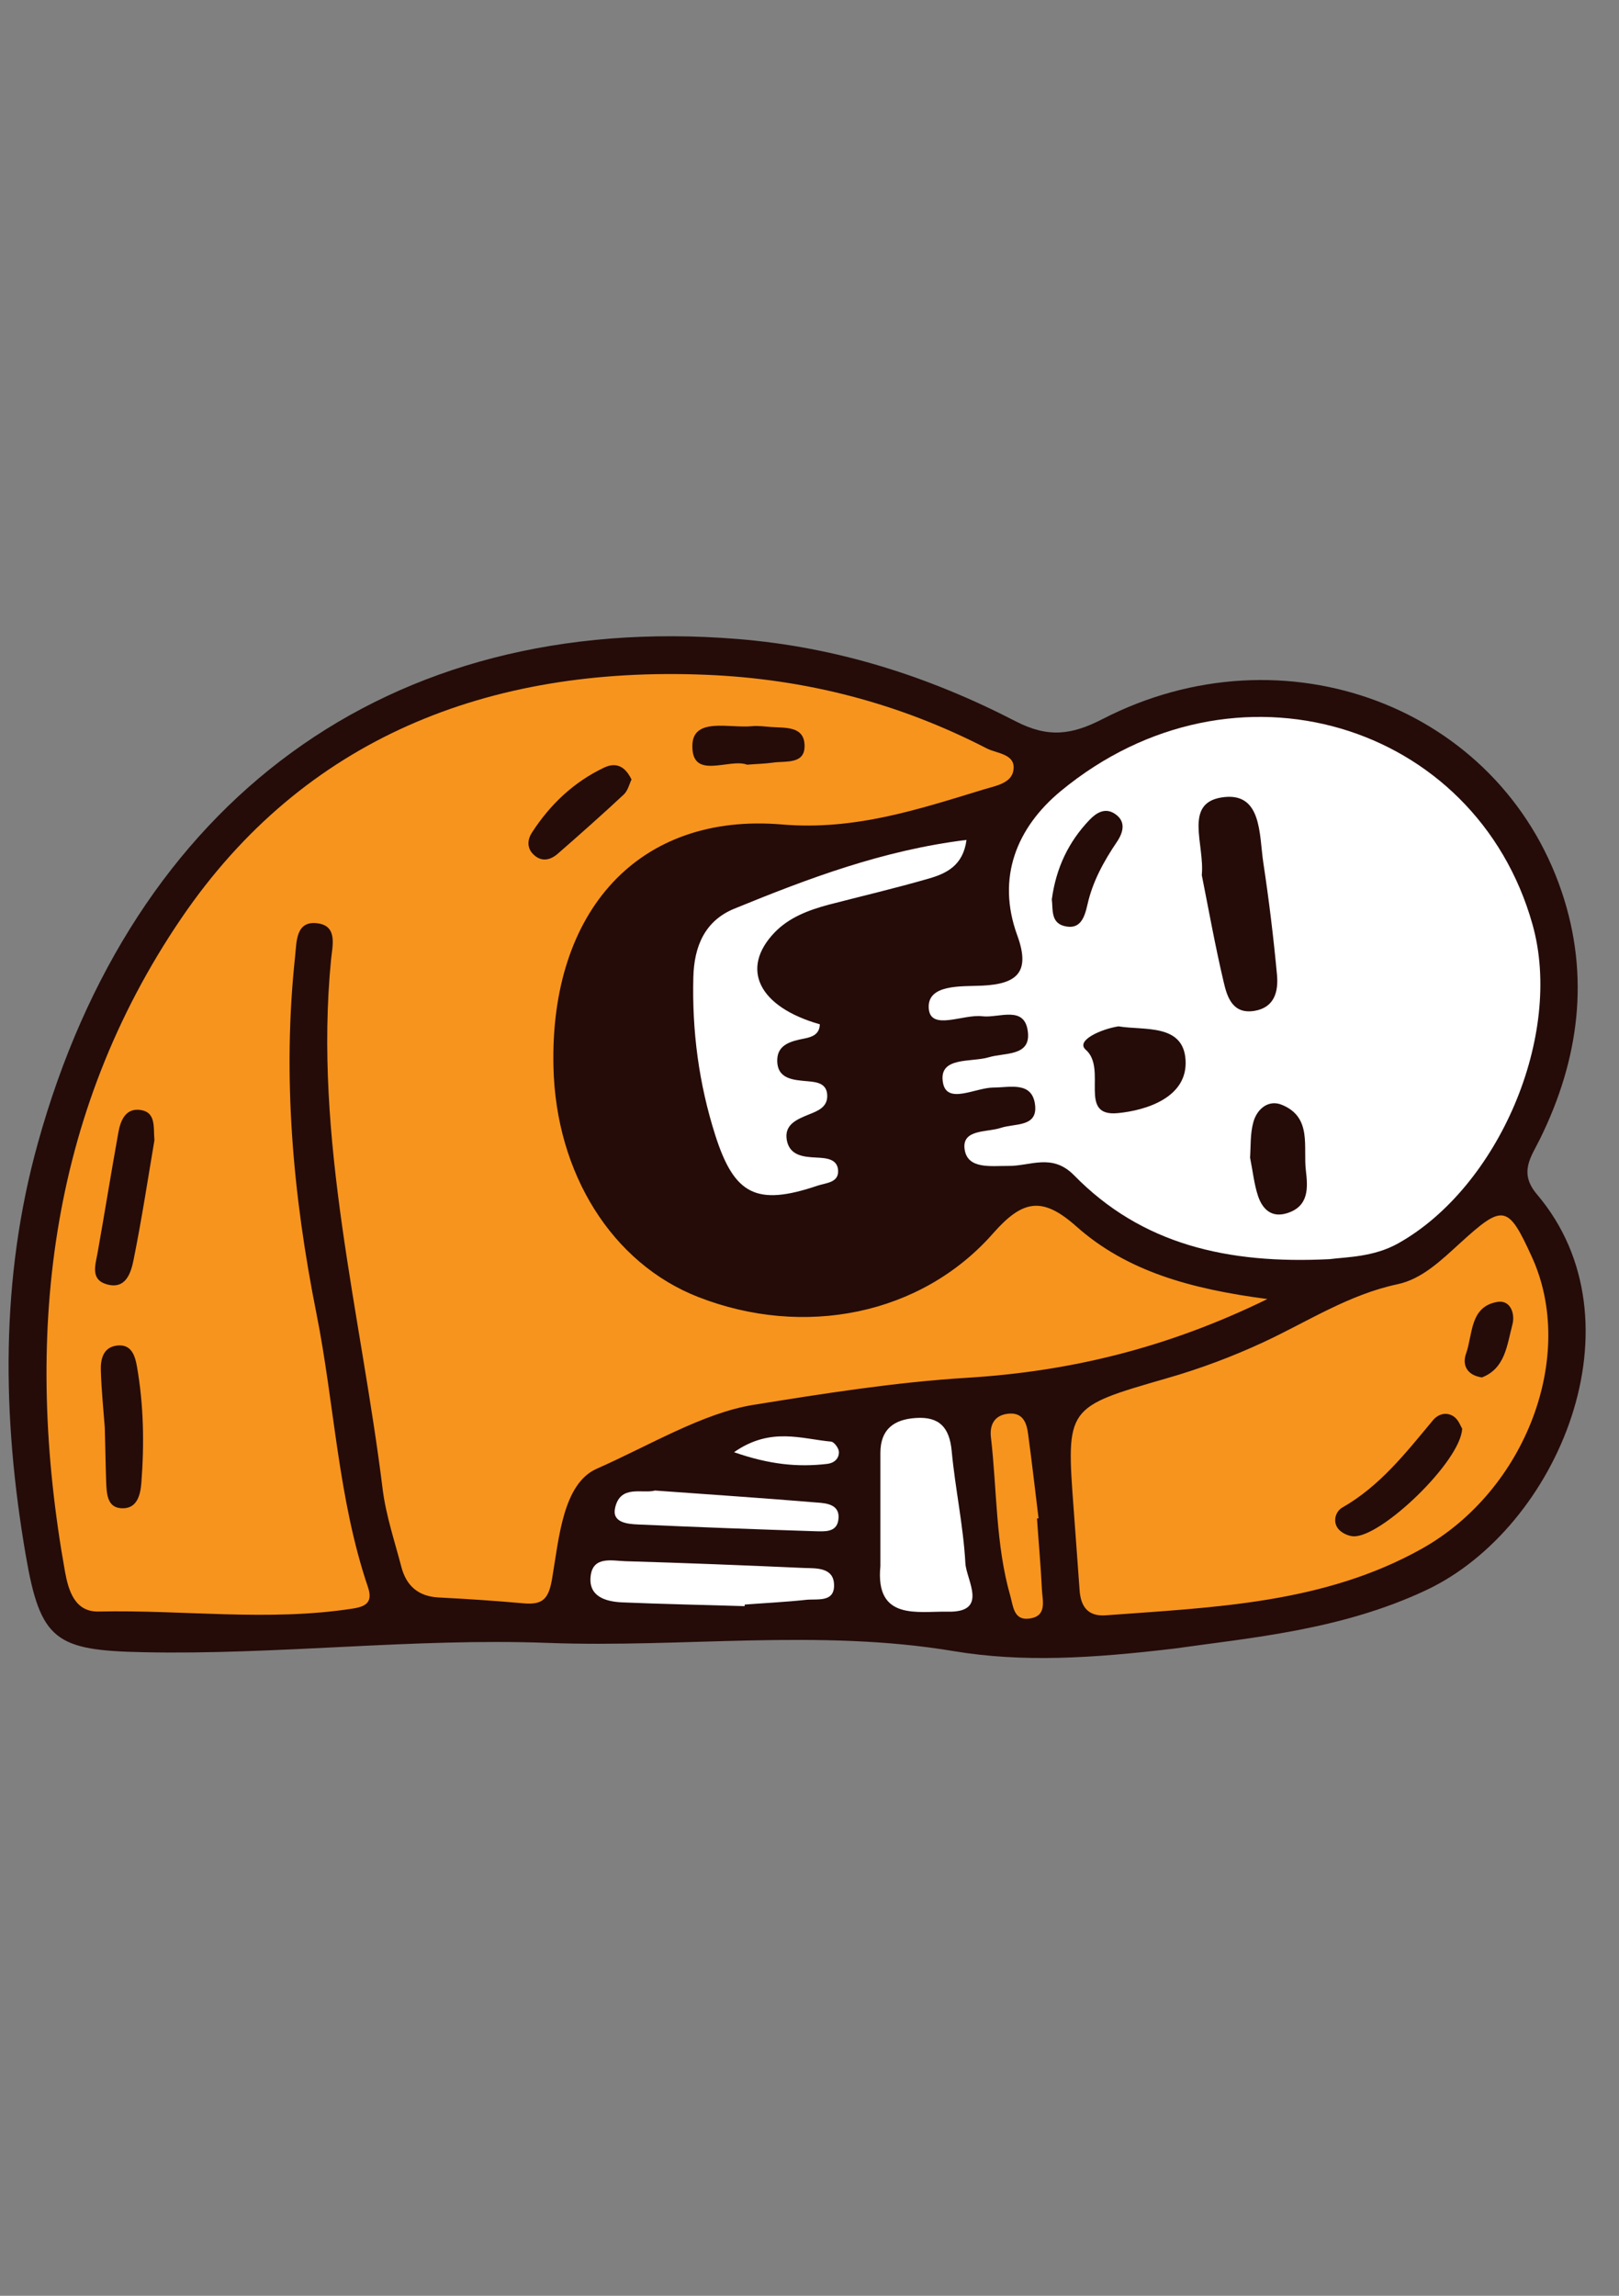
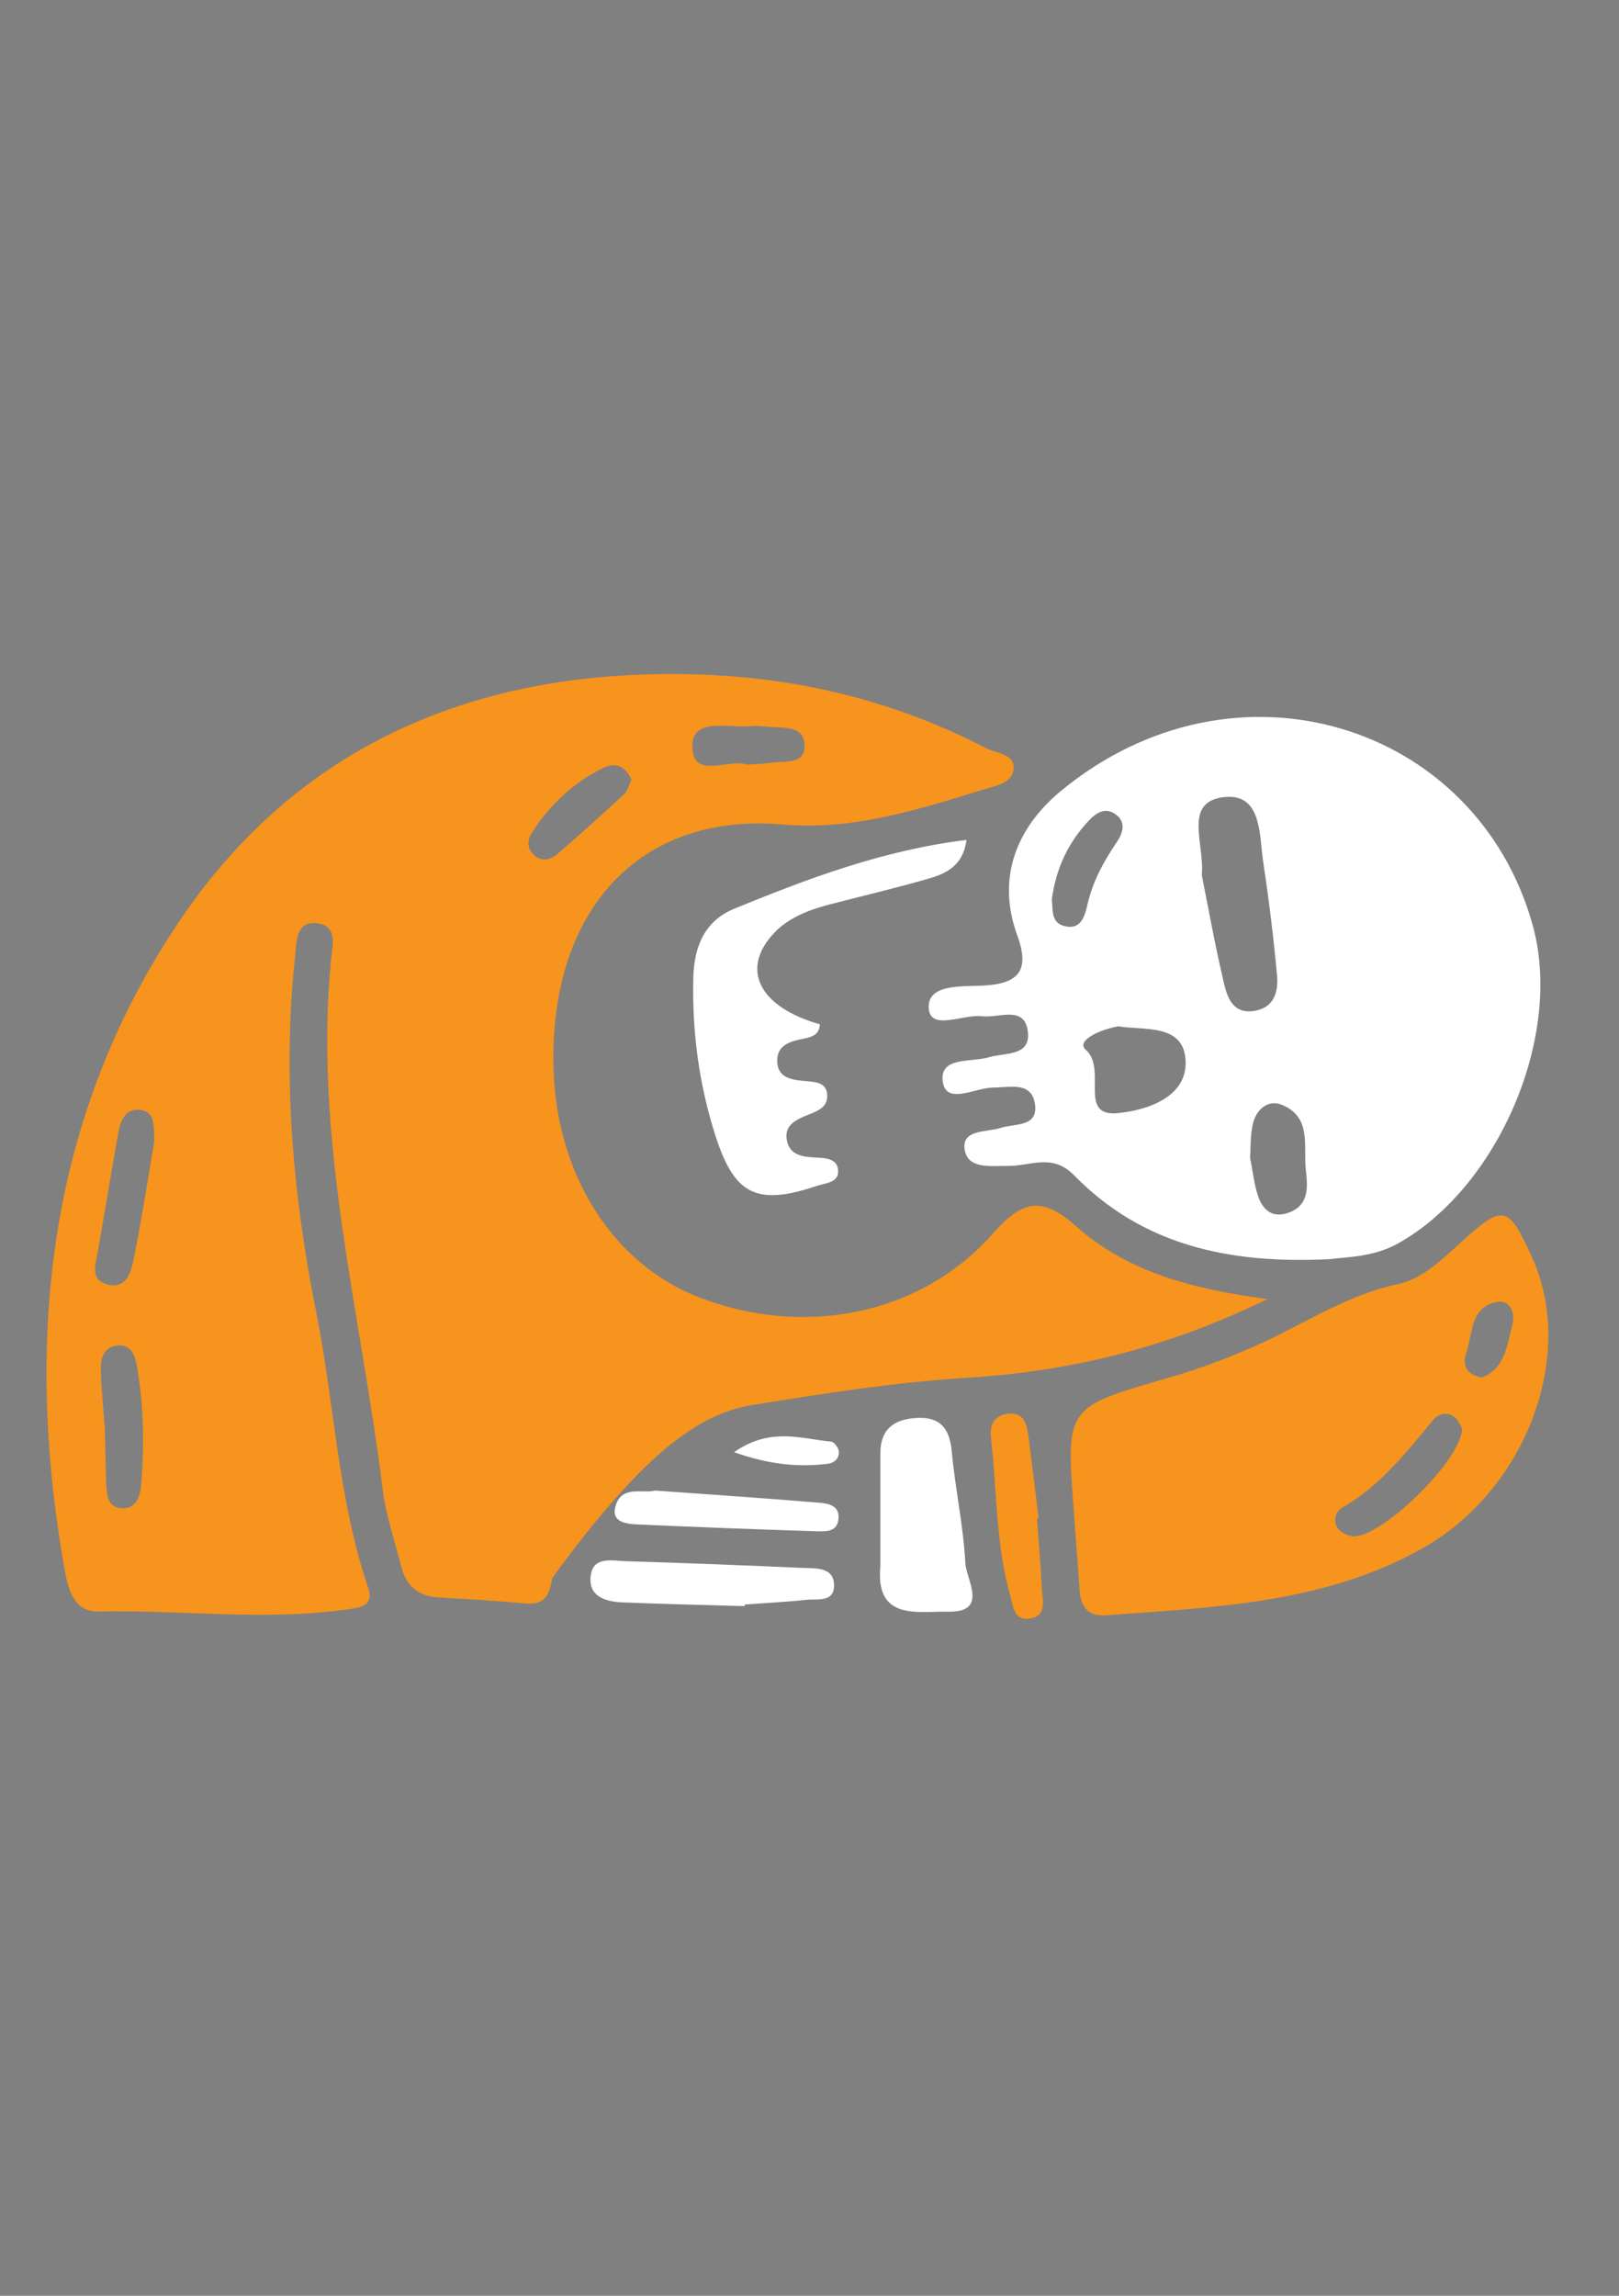
<svg xmlns="http://www.w3.org/2000/svg" width="280" zoomAndPan="magnify" viewBox="0 0 210 297.75" height="397" preserveAspectRatio="xMidYMid meet" version="1.0">
  <rect x="0" y="0" width="210" height="297.75" fill="#808080" stroke="none" />
  <defs>
    <clipPath id="f2e0288319">
-       <path d="M 1 82 L 206 82 L 206 215.887 L 1 215.887 Z M 1 82 " clip-rule="nonzero" />
-     </clipPath>
+       </clipPath>
  </defs>
  <g clip-path="url(#f2e0288319)">
    <path fill="#250c09" d="M 185.012 206.223 C 173.988 211.418 162.246 212.402 152.324 213.812 C 141.605 215.082 132.625 215.633 123.684 214.141 C 106.215 211.215 88.625 213.73 71.094 213.078 C 53.602 212.422 36.152 214.652 18.621 214.285 C 7.188 214.059 5.242 212.77 3.34 201.703 C 0.25 183.742 0.027 165.801 4.914 148.25 C 17.191 103.984 50.164 79.23 95.621 82.871 C 108.566 83.914 120.453 87.719 131.746 93.551 C 135.938 95.719 138.988 95.328 142.996 93.266 C 166.562 81.133 194.445 91.629 202.566 115.645 C 206.27 126.629 204.836 137.41 199.742 147.738 C 198.598 150.051 196.961 152.074 199.355 154.898 C 213.367 171.406 202.074 198.184 185.012 206.223 Z M 185.012 206.223 " fill-opacity="1" fill-rule="nonzero" />
  </g>
-   <path fill="#f7941d" d="M 97.707 182.207 C 106.727 180.754 116.098 179.262 125.445 178.691 C 138.496 177.891 151.18 174.945 164.395 168.48 C 154.41 167.172 146.125 164.859 139.602 159.051 C 135.203 155.145 132.664 155.594 128.82 159.953 C 119.473 170.59 104.23 173.555 90.566 168.215 C 79.418 163.859 72.094 152.219 71.789 138.352 C 71.316 118.117 82.875 105.355 101.43 106.93 C 110.82 107.727 119.082 104.984 127.594 102.387 C 129.148 101.918 131.234 101.59 131.457 99.852 C 131.746 97.766 129.312 97.742 128 97.07 C 116.566 91.176 104.496 88.047 91.57 87.516 C 63.359 86.352 39.426 95.738 23.531 119.078 C 6.184 144.57 3.035 173.719 8.434 203.852 C 8.883 206.305 9.703 209.066 12.77 209.008 C 23.777 208.762 34.801 210.336 45.809 208.617 C 47.609 208.332 48.363 207.695 47.711 205.793 C 43.824 194.297 43.395 182.148 41.043 170.344 C 37.992 155.062 36.602 139.598 38.281 124.012 C 38.484 122.129 38.34 119.266 41.348 119.773 C 43.805 120.184 43.109 122.742 42.945 124.418 C 40.652 147.758 46.809 170.281 49.633 193.133 C 50.062 196.547 51.188 199.883 52.066 203.238 C 52.703 205.672 54.258 207.043 56.875 207.184 C 60.559 207.371 64.219 207.613 67.879 207.941 C 70.398 208.168 71.176 207.41 71.625 204.668 C 72.504 199.516 73.016 192.438 77.395 190.492 C 84.121 187.527 91.199 183.25 97.707 182.207 Z M 97.523 94.184 C 98.32 94.102 99.16 94.227 99.977 94.285 C 101.777 94.43 104.211 94.125 104.355 96.535 C 104.52 99.195 101.941 98.664 100.242 98.91 C 99.238 99.055 98.195 99.074 96.906 99.176 C 94.598 98.297 89.707 101.262 89.809 96.68 C 89.852 92.977 94.68 94.473 97.523 94.184 Z M 18.336 192.312 C 18.211 193.992 17.723 195.793 15.637 195.605 C 13.895 195.445 13.836 193.684 13.773 192.254 C 13.691 190.023 13.672 187.812 13.59 185.133 C 13.426 182.965 13.16 180.348 13.078 177.727 C 13.035 176.277 13.383 174.742 15.145 174.516 C 17.027 174.27 17.516 175.805 17.762 177.219 C 18.641 182.207 18.723 187.262 18.336 192.312 Z M 17.332 163.367 C 16.984 165.105 16.309 167.297 13.812 166.559 C 11.688 165.926 12.383 164.043 12.668 162.426 C 13.59 157.23 14.43 151.992 15.367 146.797 C 15.637 145.348 16.27 143.812 17.988 143.934 C 20.301 144.117 19.871 146.145 20.031 147.883 C 19.176 152.957 18.375 158.191 17.332 163.367 Z M 69.129 110.754 C 68.332 109.938 68.414 108.871 69.004 107.973 C 71.359 104.332 74.406 101.445 78.332 99.566 C 79.848 98.848 81.035 99.297 81.914 101.098 C 81.629 101.691 81.441 102.551 80.91 103.043 C 78.109 105.66 75.246 108.195 72.359 110.715 C 71.336 111.613 70.152 111.816 69.129 110.754 Z M 198.719 163.062 C 195.609 156.23 194.996 156.105 189.371 161.242 C 186.938 163.449 184.461 165.883 181.27 166.559 C 174.93 167.91 169.652 171.387 163.945 174.047 C 159.895 175.93 155.66 177.523 151.363 178.75 C 138.293 182.535 138.27 182.434 139.273 195.812 C 139.52 199.27 139.785 202.727 140.031 206.203 C 140.172 208.352 141.094 209.68 143.465 209.496 C 157.5 208.453 171.695 207.984 184.422 200.863 C 197.961 193.273 204.508 175.785 198.719 163.062 Z M 175.523 199.25 C 174.828 199.207 173.945 198.777 173.539 198.227 C 172.844 197.285 173.25 196.016 174.109 195.523 C 179.02 192.723 182.375 188.387 185.895 184.172 C 186.59 183.355 187.695 183.066 188.633 183.762 C 189.207 184.191 189.473 185.012 189.656 185.277 C 189.516 189.492 179.102 199.473 175.523 199.25 Z M 196.164 171.836 C 195.469 174.457 195.242 177.484 192.215 178.648 C 190.188 178.344 189.656 176.949 190.168 175.539 C 191.047 173.043 190.641 169.465 194.219 168.852 C 195.895 168.562 196.57 170.344 196.164 171.836 Z M 135.141 206.059 C 135.203 207.574 135.898 209.641 133.465 209.926 C 131.48 210.172 131.418 208.289 131.051 207 C 129.125 200.27 129.332 193.297 128.535 186.422 C 128.348 184.848 128.941 183.559 130.742 183.355 C 132.664 183.129 133.176 184.52 133.359 186.012 C 133.852 189.633 134.262 193.273 134.711 196.918 C 134.648 196.918 134.566 196.938 134.508 196.938 C 134.711 199.965 134.996 203.012 135.141 206.059 Z M 135.141 206.059 " fill-opacity="1" fill-rule="nonzero" />
+   <path fill="#f7941d" d="M 97.707 182.207 C 106.727 180.754 116.098 179.262 125.445 178.691 C 138.496 177.891 151.18 174.945 164.395 168.48 C 154.41 167.172 146.125 164.859 139.602 159.051 C 135.203 155.145 132.664 155.594 128.82 159.953 C 119.473 170.59 104.23 173.555 90.566 168.215 C 79.418 163.859 72.094 152.219 71.789 138.352 C 71.316 118.117 82.875 105.355 101.43 106.93 C 110.82 107.727 119.082 104.984 127.594 102.387 C 129.148 101.918 131.234 101.59 131.457 99.852 C 131.746 97.766 129.312 97.742 128 97.07 C 116.566 91.176 104.496 88.047 91.57 87.516 C 63.359 86.352 39.426 95.738 23.531 119.078 C 6.184 144.57 3.035 173.719 8.434 203.852 C 8.883 206.305 9.703 209.066 12.77 209.008 C 23.777 208.762 34.801 210.336 45.809 208.617 C 47.609 208.332 48.363 207.695 47.711 205.793 C 43.824 194.297 43.395 182.148 41.043 170.344 C 37.992 155.062 36.602 139.598 38.281 124.012 C 38.484 122.129 38.34 119.266 41.348 119.773 C 43.805 120.184 43.109 122.742 42.945 124.418 C 40.652 147.758 46.809 170.281 49.633 193.133 C 50.062 196.547 51.188 199.883 52.066 203.238 C 52.703 205.672 54.258 207.043 56.875 207.184 C 60.559 207.371 64.219 207.613 67.879 207.941 C 70.398 208.168 71.176 207.41 71.625 204.668 C 84.121 187.527 91.199 183.25 97.707 182.207 Z M 97.523 94.184 C 98.32 94.102 99.16 94.227 99.977 94.285 C 101.777 94.43 104.211 94.125 104.355 96.535 C 104.52 99.195 101.941 98.664 100.242 98.91 C 99.238 99.055 98.195 99.074 96.906 99.176 C 94.598 98.297 89.707 101.262 89.809 96.68 C 89.852 92.977 94.68 94.473 97.523 94.184 Z M 18.336 192.312 C 18.211 193.992 17.723 195.793 15.637 195.605 C 13.895 195.445 13.836 193.684 13.773 192.254 C 13.691 190.023 13.672 187.812 13.59 185.133 C 13.426 182.965 13.16 180.348 13.078 177.727 C 13.035 176.277 13.383 174.742 15.145 174.516 C 17.027 174.27 17.516 175.805 17.762 177.219 C 18.641 182.207 18.723 187.262 18.336 192.312 Z M 17.332 163.367 C 16.984 165.105 16.309 167.297 13.812 166.559 C 11.688 165.926 12.383 164.043 12.668 162.426 C 13.59 157.23 14.43 151.992 15.367 146.797 C 15.637 145.348 16.27 143.812 17.988 143.934 C 20.301 144.117 19.871 146.145 20.031 147.883 C 19.176 152.957 18.375 158.191 17.332 163.367 Z M 69.129 110.754 C 68.332 109.938 68.414 108.871 69.004 107.973 C 71.359 104.332 74.406 101.445 78.332 99.566 C 79.848 98.848 81.035 99.297 81.914 101.098 C 81.629 101.691 81.441 102.551 80.91 103.043 C 78.109 105.66 75.246 108.195 72.359 110.715 C 71.336 111.613 70.152 111.816 69.129 110.754 Z M 198.719 163.062 C 195.609 156.23 194.996 156.105 189.371 161.242 C 186.938 163.449 184.461 165.883 181.27 166.559 C 174.93 167.91 169.652 171.387 163.945 174.047 C 159.895 175.93 155.66 177.523 151.363 178.75 C 138.293 182.535 138.27 182.434 139.273 195.812 C 139.52 199.27 139.785 202.727 140.031 206.203 C 140.172 208.352 141.094 209.68 143.465 209.496 C 157.5 208.453 171.695 207.984 184.422 200.863 C 197.961 193.273 204.508 175.785 198.719 163.062 Z M 175.523 199.25 C 174.828 199.207 173.945 198.777 173.539 198.227 C 172.844 197.285 173.25 196.016 174.109 195.523 C 179.02 192.723 182.375 188.387 185.895 184.172 C 186.59 183.355 187.695 183.066 188.633 183.762 C 189.207 184.191 189.473 185.012 189.656 185.277 C 189.516 189.492 179.102 199.473 175.523 199.25 Z M 196.164 171.836 C 195.469 174.457 195.242 177.484 192.215 178.648 C 190.188 178.344 189.656 176.949 190.168 175.539 C 191.047 173.043 190.641 169.465 194.219 168.852 C 195.895 168.562 196.57 170.344 196.164 171.836 Z M 135.141 206.059 C 135.203 207.574 135.898 209.641 133.465 209.926 C 131.48 210.172 131.418 208.289 131.051 207 C 129.125 200.27 129.332 193.297 128.535 186.422 C 128.348 184.848 128.941 183.559 130.742 183.355 C 132.664 183.129 133.176 184.52 133.359 186.012 C 133.852 189.633 134.262 193.273 134.711 196.918 C 134.648 196.918 134.566 196.938 134.508 196.938 C 134.711 199.965 134.996 203.012 135.141 206.059 Z M 135.141 206.059 " fill-opacity="1" fill-rule="nonzero" />
  <path fill="#ffffff" d="M 131.949 121.309 C 133.688 126.074 131.949 127.629 127.367 127.836 C 124.688 127.957 120.188 127.609 120.473 130.844 C 120.738 133.727 124.973 131.496 127.41 131.805 C 129.598 132.07 133.012 130.27 133.34 133.973 C 133.605 137.02 130.293 136.508 128.27 137.121 C 125.957 137.816 121.68 136.98 122.316 140.438 C 122.828 143.281 126.527 141.07 128.82 141.051 C 130.988 141.051 133.895 140.191 134.262 143.32 C 134.59 146.227 131.621 145.672 129.801 146.285 C 128 146.879 124.77 146.43 125.117 149.027 C 125.465 151.688 128.555 151.195 130.762 151.215 C 133.648 151.258 136.449 149.52 139.312 152.422 C 148.051 161.363 159.156 163.98 172.473 163.305 C 174.703 163.02 178.18 163.039 181.352 161.262 C 194.363 153.977 202.832 134.301 198.781 119.898 C 191.438 93.773 160.098 83.996 137.574 102.613 C 131.91 107.316 129.207 113.801 131.949 121.309 Z M 169.387 151.832 C 169.652 154.059 169.793 156.473 166.91 157.355 C 164.906 157.969 163.758 156.801 163.188 155.145 C 162.676 153.609 162.512 151.973 162.145 150.133 C 162.246 148.742 162.145 147.062 162.574 145.531 C 163.043 143.812 164.559 142.562 166.297 143.301 C 170.223 144.918 169.016 148.762 169.387 151.832 Z M 158.422 103.43 C 163.719 102.57 163.309 108.219 163.863 111.879 C 164.598 116.727 165.191 121.598 165.641 126.465 C 165.824 128.57 165.336 130.68 162.695 131.109 C 159.895 131.559 159.176 129.328 158.727 127.387 C 157.602 122.617 156.742 117.793 155.883 113.496 C 156.273 109.527 153.531 104.227 158.422 103.43 Z M 153.777 137.449 C 154.105 142.379 148.582 144.016 145.043 144.363 C 139.703 144.918 143.691 138.637 140.828 136.141 C 139.477 134.953 142.832 133.461 145.082 133.113 C 148.355 133.664 153.469 132.723 153.777 137.449 Z M 141.32 106.336 C 142.199 105.414 143.305 104.738 144.531 105.496 C 146.105 106.48 145.719 107.93 144.879 109.18 C 143.18 111.695 141.727 114.312 141.055 117.32 C 140.684 118.938 140.152 120.695 137.965 120.082 C 136.266 119.59 136.594 117.871 136.43 116.645 C 136.98 112.574 138.598 109.18 141.32 106.336 Z M 100.488 120.922 C 95.945 125.645 98.422 130.598 106.34 132.848 C 106.297 134.137 105.379 134.484 104.355 134.688 C 102.695 135.016 100.875 135.426 100.816 137.43 C 100.754 139.945 102.859 140.066 104.723 140.23 C 105.969 140.336 107.301 140.496 107.301 142.156 C 107.301 143.629 106.031 144.098 104.906 144.547 C 103.352 145.184 101.676 145.855 102.062 147.902 C 102.453 149.906 104.25 150.051 105.93 150.133 C 107.176 150.195 108.629 150.297 108.711 151.809 C 108.793 153.406 107.137 153.406 106.051 153.773 C 98.137 156.453 95.25 154.98 92.777 147.227 C 90.648 140.539 89.75 133.727 89.934 126.73 C 90.035 122.762 91.406 119.426 95.25 117.852 C 104.844 113.926 114.543 110.262 125.363 108.934 C 124.934 112.246 122.766 113.289 120.473 113.945 C 116.18 115.191 111.801 116.215 107.465 117.34 C 104.887 118.035 102.371 118.977 100.488 120.922 Z M 125.219 202.746 C 125.344 204.934 128.289 209.148 122.93 209.027 C 119.082 208.945 113.5 210.254 114.195 203.113 C 114.195 198.227 114.195 193.336 114.195 188.449 C 114.195 185.379 115.934 184.09 118.797 183.906 C 121.844 183.703 123.152 185.133 123.441 188.16 C 123.891 193.031 124.953 197.855 125.219 202.746 Z M 108.18 205.426 C 108.324 207.902 106.012 207.328 104.539 207.492 C 101.898 207.777 99.238 207.902 96.602 208.105 C 96.602 208.168 96.582 208.25 96.582 208.309 C 91.281 208.148 85.984 208.043 80.688 207.82 C 78.52 207.719 76.289 207.043 76.617 204.383 C 76.922 201.805 79.379 202.418 81.094 202.48 C 88.848 202.707 96.582 203.012 104.312 203.359 C 105.91 203.402 108.059 203.297 108.18 205.426 Z M 108.73 197.203 C 108.465 198.777 106.91 198.613 105.766 198.594 C 98.074 198.348 90.402 198.062 82.711 197.715 C 81.32 197.652 79.355 197.449 79.785 195.566 C 80.461 192.496 83.367 193.766 84.961 193.316 C 92.242 193.848 99.098 194.297 105.949 194.871 C 107.281 194.953 109.078 195.156 108.73 197.203 Z M 108.812 188.285 C 108.855 189.184 108.18 189.758 107.301 189.859 C 103.473 190.309 99.793 189.941 95.211 188.344 C 99.957 185.031 103.965 186.625 107.812 186.973 C 108.199 187.016 108.793 187.812 108.812 188.285 Z M 108.812 188.285 " fill-opacity="1" fill-rule="nonzero" />
</svg>